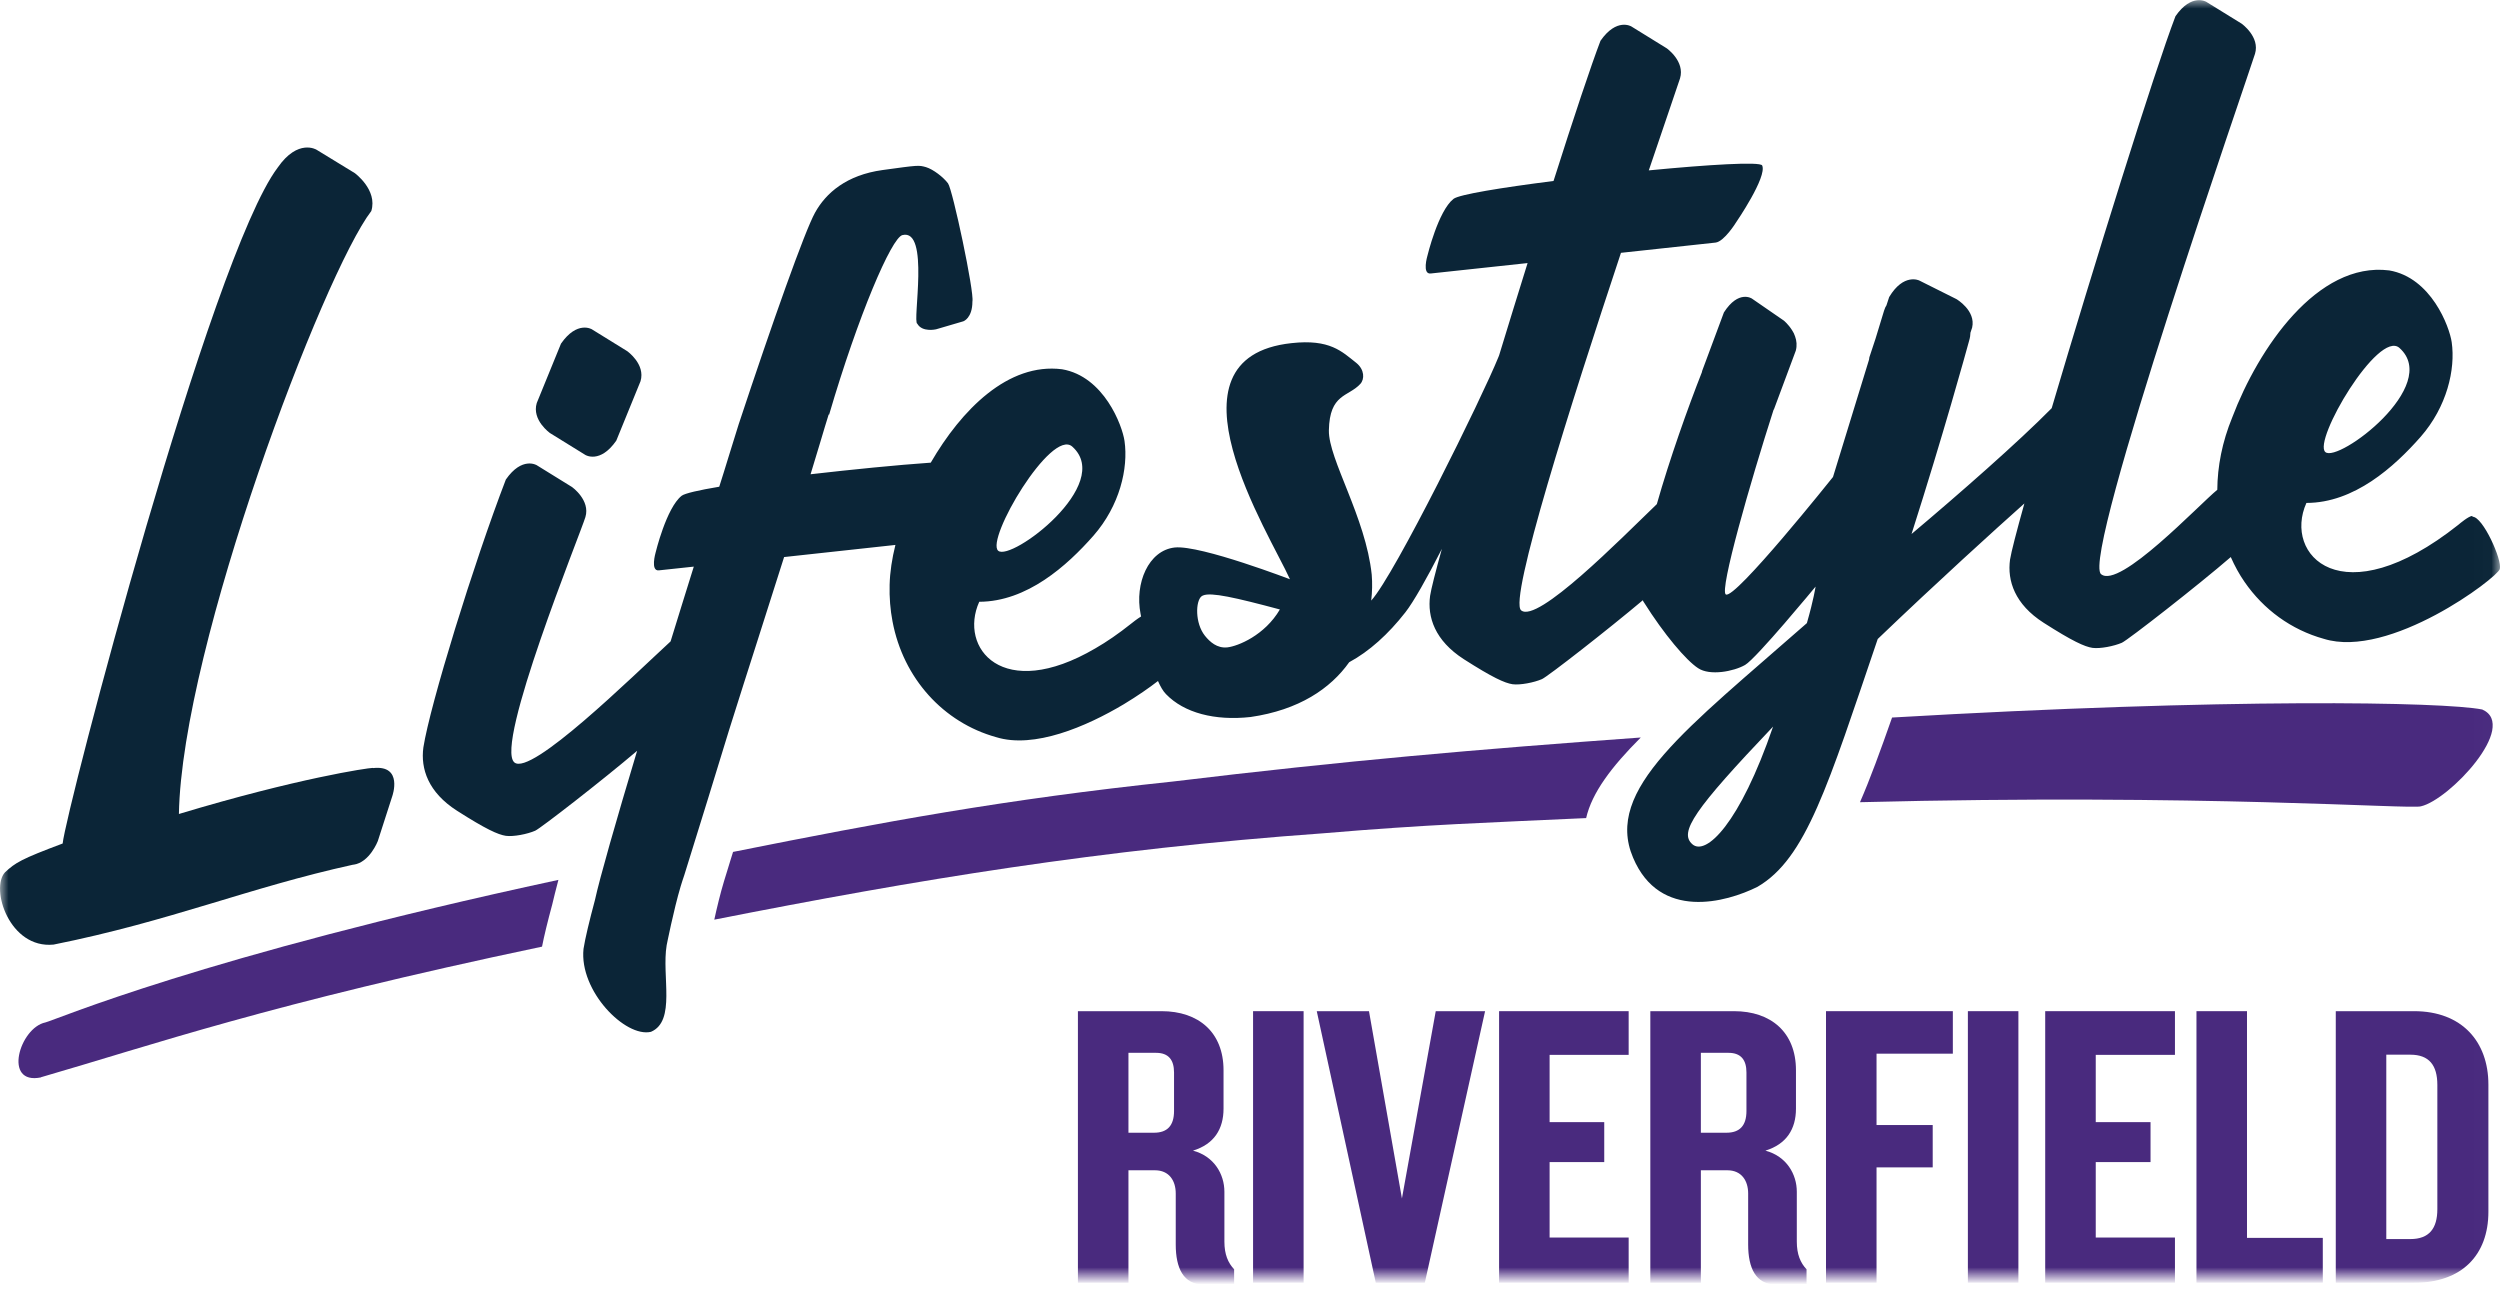
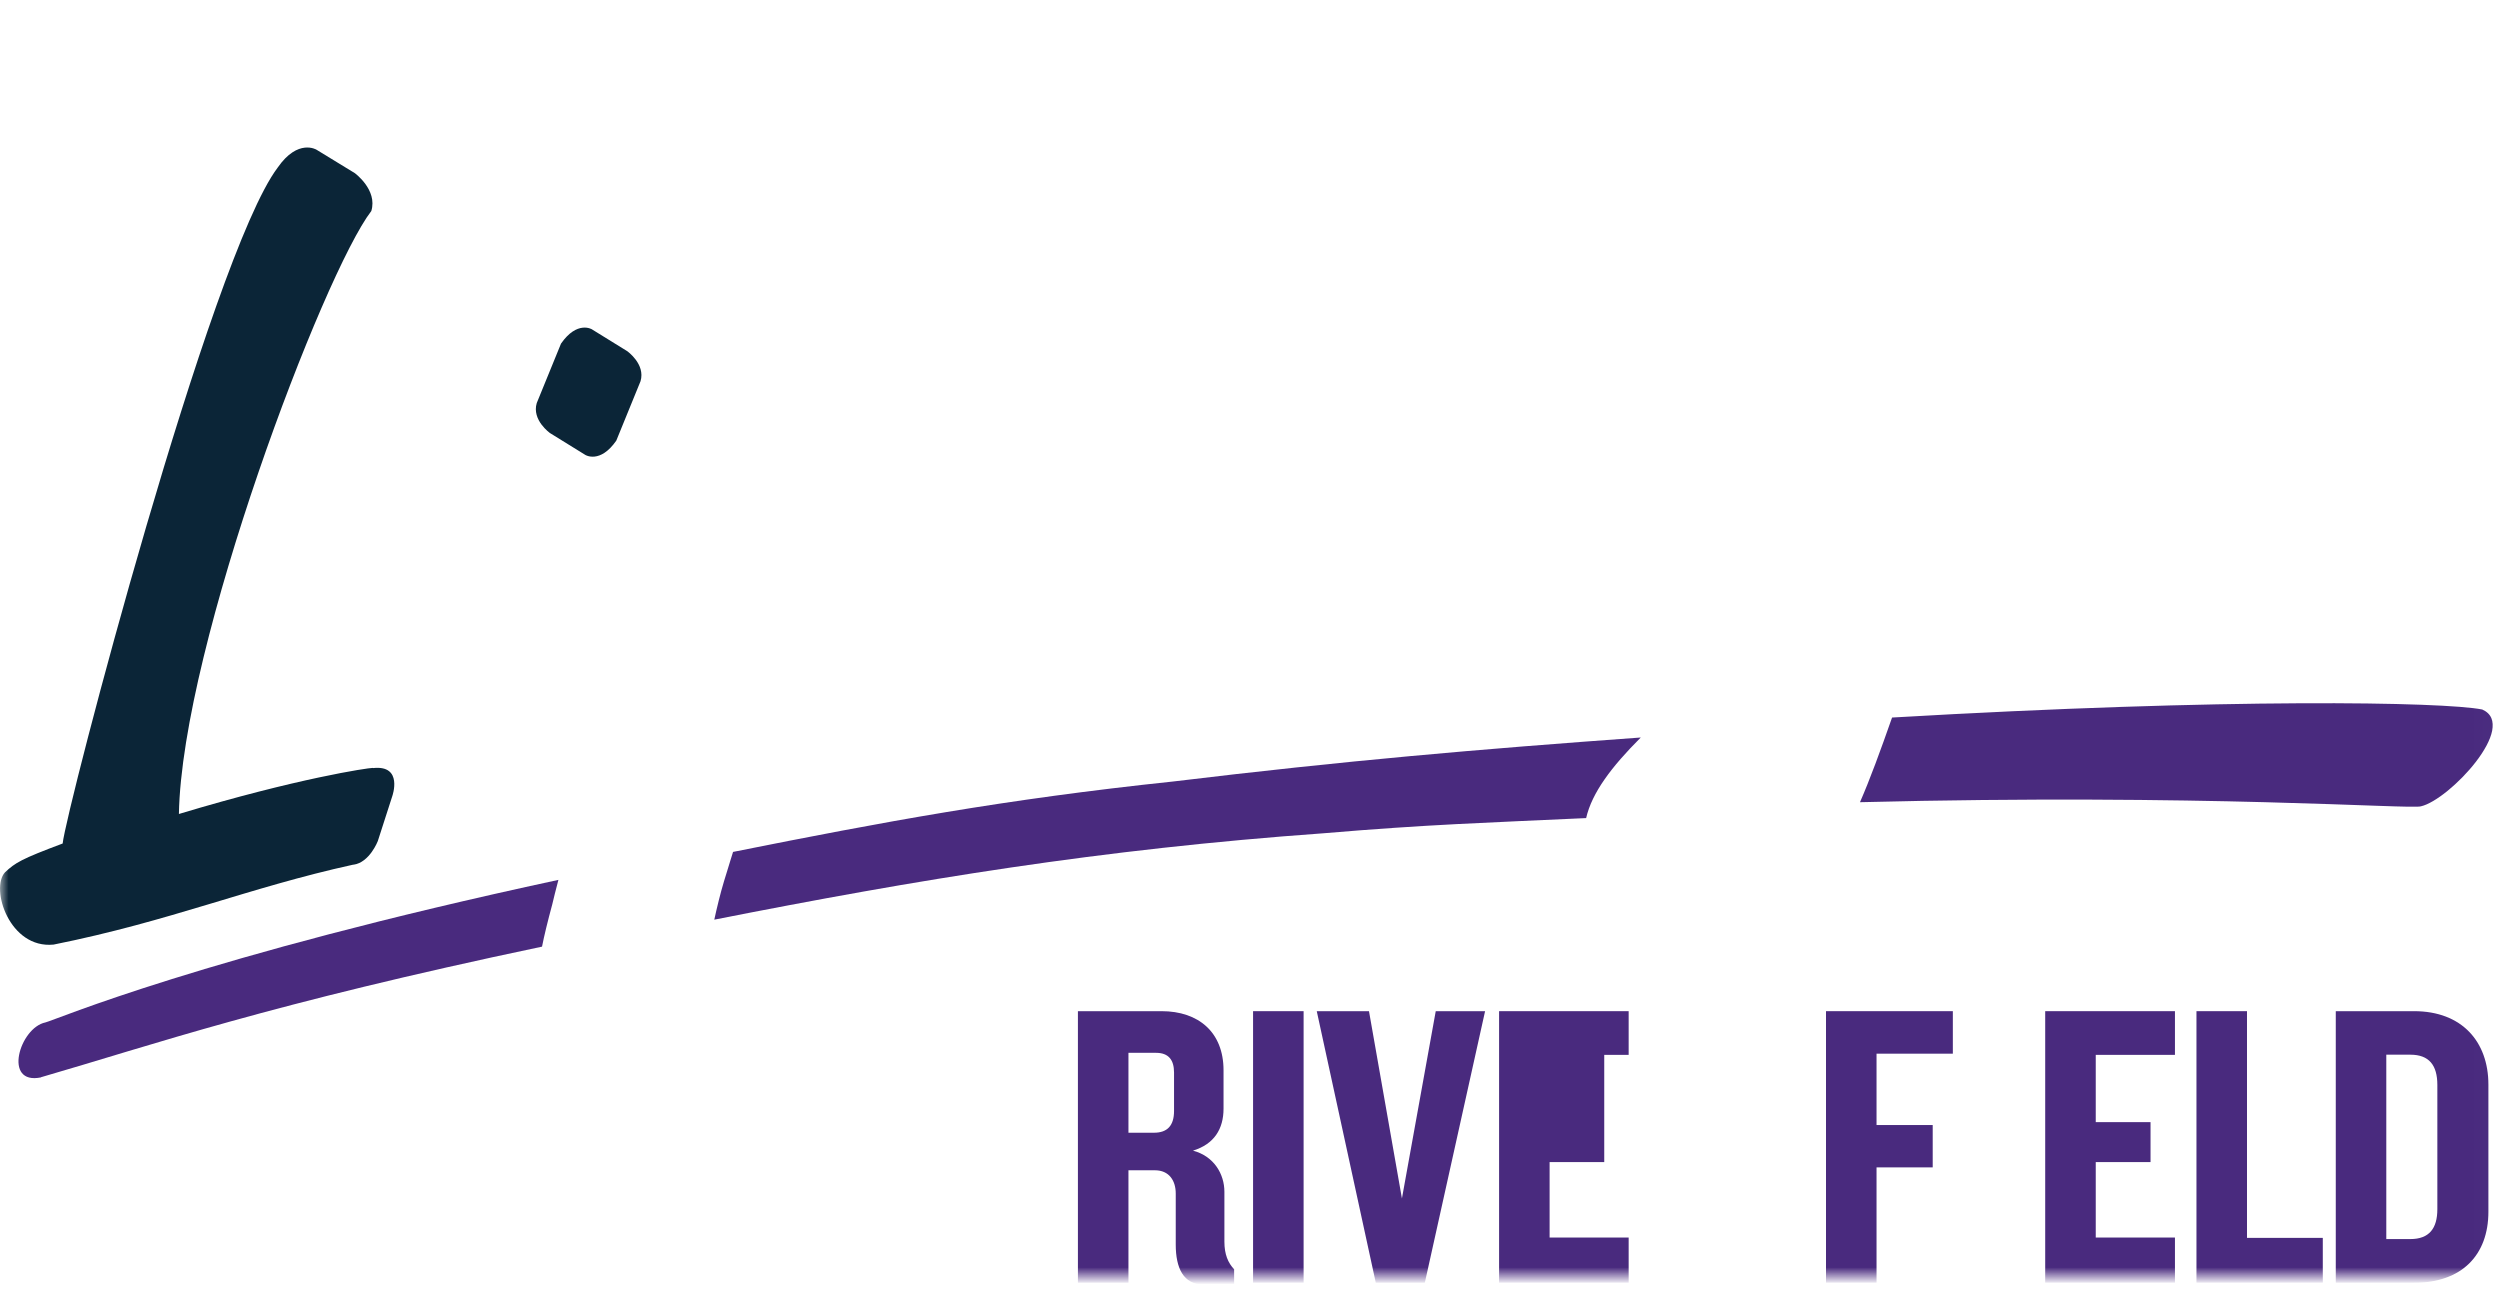
<svg xmlns="http://www.w3.org/2000/svg" width="145" height="75" viewBox="0 0 145 75" fill="none">
  <g clip-path="url(#clip0_144_3040)">
    <mask id="mask0_144_3040" style="mask-type:luminance" maskUnits="userSpaceOnUse" x="0" y="0" width="145" height="75">
      <path d="M144.99 0H0V74.005H144.99V0Z" fill="white" />
    </mask>
    <g mask="url(#mask0_144_3040)">
      <path d="M69.797 74.5C68.638 74.5 68.193 73.55 68.193 72.183V69.222C68.193 68.49 67.817 67.876 66.985 67.876H65.45V74.401H62.519V58.648H67.371C69.52 58.648 70.965 59.875 70.965 62.074V64.301C70.965 65.48 70.421 66.361 69.193 66.737C70.421 67.064 71.015 68.104 71.015 69.124V72.015C71.015 72.748 71.223 73.243 71.579 73.619V74.49H69.807L69.797 74.5ZM68.094 62.202C68.094 61.489 67.787 61.064 67.054 61.064H65.45V65.698H66.935C67.698 65.698 68.094 65.292 68.094 64.44V62.192V62.202Z" fill="#492A7E" />
      <path d="M75.609 58.648H72.678V74.401H75.609V58.648Z" fill="#492A7E" />
      <path d="M82.639 74.401H79.797L76.372 58.648H79.401L81.312 69.51L83.273 58.648H86.135L82.639 74.401Z" fill="#492A7E" />
-       <path d="M86.947 74.401V58.648H94.462V61.182H89.877V65.084H93.046V67.401H89.877V71.777H94.462V74.401H86.947Z" fill="#492A7E" />
-       <path d="M102.997 74.5C101.839 74.5 101.393 73.55 101.393 72.183V69.222C101.393 68.49 101.017 67.876 100.185 67.876H98.65V74.401H95.719V58.648H100.571C102.72 58.648 104.166 59.875 104.166 62.074V64.301C104.166 65.48 103.621 66.361 102.393 66.737C103.621 67.064 104.215 68.104 104.215 69.124V72.015C104.215 72.748 104.423 73.243 104.779 73.619V74.49H103.007L102.997 74.5ZM101.294 62.202C101.294 61.489 100.987 61.064 100.254 61.064H98.65V65.698H100.136C100.898 65.698 101.294 65.292 101.294 64.44V62.192V62.202Z" fill="#492A7E" />
+       <path d="M86.947 74.401V58.648H94.462V61.182H89.877H93.046V67.401H89.877V71.777H94.462V74.401H86.947Z" fill="#492A7E" />
      <path d="M108.839 61.113V65.252H112.097V67.708H108.839V74.401H105.908V58.648H113.265V61.113H108.839Z" fill="#492A7E" />
-       <path d="M117.067 58.648H114.137V74.401H117.067V58.648Z" fill="#492A7E" />
      <path d="M118.622 74.401V58.648H126.147V61.182H121.553V65.084H124.731V67.401H121.553V71.777H126.147V74.401H118.622Z" fill="#492A7E" />
      <path d="M127.395 74.401V58.648H130.326V71.797H134.722V74.401H127.395Z" fill="#492A7E" />
      <path d="M140.019 74.401H135.475V58.648H140.019C142.792 58.648 144.327 60.42 144.327 62.905V70.282C144.327 72.787 142.792 74.401 140.019 74.401ZM141.366 62.925C141.366 61.786 140.891 61.172 139.802 61.172H138.405V71.866H139.802C140.891 71.866 141.366 71.252 141.366 70.133V62.925Z" fill="#492A7E" />
-       <path d="M143.396 29.923C143.198 29.923 142.663 30.368 142.584 30.438C135.811 35.804 132.415 32.18 133.772 29.17C136.544 29.17 138.861 27.081 140.396 25.338C141.921 23.596 142.426 21.427 142.198 19.843C142.069 18.952 141.01 16.1 138.574 15.684C134.395 15.159 130.979 20.229 129.474 24.2C128.88 25.645 128.613 27.061 128.603 28.408C127.553 29.259 122.919 34.2 121.86 33.299C120.691 32.309 130.494 4.109 130.791 3.119C131.088 2.139 130.019 1.376 130.019 1.376L127.969 0.109C127.969 0.109 127.118 -0.416 126.177 0.941C124.959 4.119 121.424 15.466 118.998 23.675C117.057 25.645 113.622 28.655 110.869 30.972C112.721 25.17 114.028 20.427 114.206 19.774C114.265 19.576 114.285 19.417 114.285 19.298L114.384 19.001C114.612 18.011 113.473 17.348 113.473 17.348L111.315 16.268C111.315 16.268 110.413 15.823 109.572 17.229L109.413 17.714C109.374 17.764 109.324 17.863 109.275 18.021C109.186 18.318 109.007 18.902 108.78 19.645L108.423 20.724C108.413 20.774 108.403 20.823 108.403 20.863C107.512 23.764 106.314 27.665 106.314 27.665C106.314 27.665 100.611 34.814 100.096 34.478C99.72 34.23 101.522 27.952 102.868 23.764C102.868 23.764 102.878 23.754 102.888 23.744L104.156 20.338C104.235 20.041 104.205 19.764 104.116 19.516C104.076 19.387 104.017 19.269 103.938 19.15C103.72 18.803 103.463 18.595 103.463 18.595L101.611 17.318C101.611 17.318 100.839 16.793 99.987 18.12L98.72 21.526C98.72 21.526 98.72 21.566 98.71 21.586C97.888 23.675 96.838 26.626 96.096 29.24C93.996 31.26 89.155 36.191 88.224 35.398C87.501 34.785 91.105 23.427 94.016 14.664L99.502 14.07C100.007 14.011 100.69 12.902 100.69 12.902C100.69 12.902 102.512 10.248 102.205 9.595C102.076 9.367 99.116 9.545 95.63 9.882C96.64 6.892 97.363 4.802 97.442 4.545C97.739 3.555 96.67 2.802 96.67 2.802L94.62 1.535C94.62 1.535 93.769 1.01 92.828 2.366C92.293 3.763 91.274 6.812 90.105 10.496C87.095 10.882 84.629 11.278 84.303 11.535C83.412 12.239 82.788 14.843 82.788 14.843C82.788 14.843 82.471 15.912 82.976 15.863L88.6 15.258C88.046 17.031 87.491 18.833 86.947 20.615C86.937 20.645 86.917 20.685 86.907 20.714C85.986 23.002 80.897 33.339 79.53 34.834C79.59 34.329 79.6 33.824 79.56 33.329C79.213 30.002 77.045 26.626 77.075 24.962C77.114 22.823 78.194 23.031 78.897 22.269C79.154 21.992 79.144 21.437 78.669 21.051C77.827 20.387 77.134 19.655 74.906 19.902C67.114 20.744 73.639 30.972 74.817 33.596C75.015 33.676 69.638 31.596 68.133 31.755C66.609 31.923 65.806 33.834 66.153 35.606C66.163 35.646 66.173 35.705 66.183 35.755C65.955 35.894 65.668 36.121 65.608 36.171C64.876 36.755 64.183 37.23 63.529 37.606C58.153 40.755 55.588 37.587 56.796 34.903C59.568 34.894 61.885 32.814 63.42 31.071C64.945 29.329 65.45 27.16 65.222 25.576C65.094 24.685 64.034 21.833 61.598 21.417C58.469 21.021 55.766 23.764 53.984 26.834C52.004 26.972 49.429 27.23 47.013 27.507C47.31 26.566 47.855 24.685 48.063 24.041H48.092C49.776 18.298 51.706 13.793 52.34 13.635C53.944 13.229 52.905 18.684 53.202 18.774C53.489 19.288 54.291 19.1 54.291 19.1L55.875 18.635C55.875 18.635 56.4 18.457 56.4 17.486C56.519 16.962 55.251 10.981 54.984 10.634C54.717 10.278 54.132 9.822 53.707 9.694C53.281 9.575 53.281 9.575 51.192 9.862C49.102 10.149 47.904 11.189 47.27 12.338C46.676 13.407 44.805 18.684 42.844 24.606C42.587 25.398 42.013 27.319 41.716 28.23C40.528 28.428 39.716 28.616 39.537 28.754C38.646 29.457 38.022 32.062 38.022 32.062C38.022 32.062 37.715 33.131 38.211 33.081L40.24 32.864C39.785 34.309 39.339 35.765 38.894 37.201C36.646 39.27 30.794 45.033 29.834 44.221C28.665 43.231 33.656 30.972 33.953 29.992C34.25 29.012 33.181 28.25 33.181 28.25L31.131 26.982C31.131 26.982 30.279 26.457 29.339 27.814C27.467 32.685 24.942 40.884 24.556 43.349C24.388 44.587 24.833 45.954 26.507 47.023C28.18 48.092 28.883 48.409 29.339 48.478C29.784 48.538 30.586 48.38 31.042 48.181C31.369 48.033 34.973 45.231 36.953 43.547C35.725 47.637 34.785 50.924 34.507 52.202C34.181 53.419 33.943 54.41 33.844 55.033C33.586 57.479 36.27 60.192 37.755 59.846C39.221 59.222 38.369 56.608 38.666 54.825C38.666 54.825 39.072 52.766 39.478 51.409C39.547 51.192 39.607 50.984 39.686 50.766C40.547 48.023 41.666 44.369 42.3 42.3C43.439 38.676 44.389 35.765 45.478 32.309L51.934 31.606C51.736 32.398 51.617 33.171 51.598 33.923C51.578 34.656 51.637 35.369 51.766 36.042C52.39 39.349 54.717 41.904 57.776 42.755C59.974 43.439 62.994 42.151 65.183 40.844C65.985 40.359 66.668 39.884 67.163 39.498C67.302 39.815 67.46 40.092 67.628 40.26C68.678 41.349 70.46 41.815 72.53 41.587C75.342 41.181 77.174 39.933 78.253 38.409C79.411 37.785 80.52 36.785 81.51 35.517C81.976 34.923 82.758 33.547 83.629 31.834C83.253 33.19 83.006 34.161 82.946 34.557C82.778 35.794 83.224 37.151 84.897 38.23C86.57 39.3 87.273 39.617 87.729 39.686C88.174 39.745 88.976 39.587 89.432 39.389C89.759 39.25 93.284 36.498 95.284 34.814C95.303 34.864 95.323 34.913 95.353 34.943C96.511 36.785 97.799 38.309 98.492 38.755C99.175 39.211 100.561 38.943 101.215 38.567C101.868 38.191 105.304 34.022 105.304 34.022C105.304 34.022 105.195 34.765 104.799 36.141C97.829 42.27 93.026 45.785 94.719 49.746C96.264 53.41 100.116 52.34 101.928 51.439C104.76 49.795 106.017 45.558 108.908 37.062C112.404 33.715 115.671 30.755 117.414 29.2C116.958 30.834 116.652 32.012 116.582 32.458C116.414 33.685 116.859 35.052 118.533 36.121C120.206 37.191 120.909 37.508 121.365 37.577C121.81 37.636 122.612 37.478 123.068 37.28C123.424 37.121 127.533 33.913 129.385 32.309C129.613 32.824 129.87 33.299 130.187 33.755C131.286 35.349 132.89 36.527 134.781 37.052C138.594 38.24 144.842 33.517 144.99 33.002C145.139 32.487 144 29.953 143.406 29.972M139.168 20.18C141.614 22.368 135.613 26.863 134.871 26.22C134.128 25.576 137.95 19.09 139.168 20.18ZM62.192 25.903C64.638 28.091 58.638 32.586 57.895 31.943C57.152 31.299 60.974 24.814 62.192 25.903ZM71.193 37.547C70.589 37.616 70.163 37.22 69.886 36.874C69.302 36.141 69.341 34.864 69.688 34.587C69.718 34.567 69.747 34.547 69.777 34.537C70.242 34.339 71.639 34.656 74.233 35.349C73.352 36.854 71.797 37.478 71.193 37.547ZM98.155 48.964C97.373 48.271 98.244 46.974 102.839 42.142C100.898 47.805 98.937 49.657 98.155 48.964Z" fill="#0B2537" />
      <path d="M31.903 25.12L33.953 26.388C33.953 26.388 34.804 26.913 35.745 25.556L37.151 22.11C37.448 21.12 36.379 20.368 36.379 20.368L34.329 19.1C34.329 19.1 33.477 18.576 32.537 19.932L31.131 23.378C30.834 24.368 31.903 25.12 31.903 25.12Z" fill="#0B2537" />
      <path d="M21.625 44.538C21.348 44.538 17.278 45.132 10.377 47.211C10.545 37.458 18.774 15.833 21.536 12.239C21.912 11.011 20.576 10.04 20.576 10.04L18.358 8.684C18.358 8.684 17.288 8.02 16.11 9.714C12.219 14.862 3.822 47.013 3.634 48.924C1.228 49.825 0.891 50.033 0.287 50.597C-0.574 51.548 0.554 55.043 3.109 54.786C9.882 53.429 14.427 51.479 20.477 50.152H20.506C21.437 50.023 21.912 48.785 21.912 48.785L22.754 46.172C22.754 46.172 23.398 44.359 21.645 44.548" fill="#0B2537" />
      <path d="M2.376 62.48C8.912 60.588 15.526 58.252 31.438 54.905C31.557 54.291 31.765 53.439 32.032 52.449C32.111 52.112 32.23 51.627 32.388 51.033C11.724 55.479 3.188 59.172 2.634 59.301C1.139 59.608 0.149 62.945 2.376 62.489" fill="#492A7E" />
      <path d="M42.518 49.409C42.409 49.776 42.29 50.122 42.191 50.469C42.122 50.687 42.052 50.904 41.993 51.112C41.785 51.796 41.577 52.657 41.429 53.34C53.231 51.013 63.796 49.261 76.758 48.33C82.827 47.815 86.293 47.716 91.996 47.449C92.333 45.973 93.472 44.468 95.165 42.775C85.729 43.458 78.085 44.112 68.014 45.33C58.261 46.36 51.241 47.667 42.528 49.409" fill="#492A7E" />
      <path d="M143.97 41.151C141.723 40.706 129.286 40.478 109.74 41.617C109.057 43.567 108.463 45.191 107.879 46.528C127.761 46.023 139.861 46.954 140.416 46.766C142.049 46.399 146.109 42.102 143.97 41.151Z" fill="#492A7E" />
    </g>
  </g>
  <defs>
    <clipPath id="clip0_144_3040">
      <rect width="145" height="74.5" fill="white" />
    </clipPath>
  </defs>
</svg>